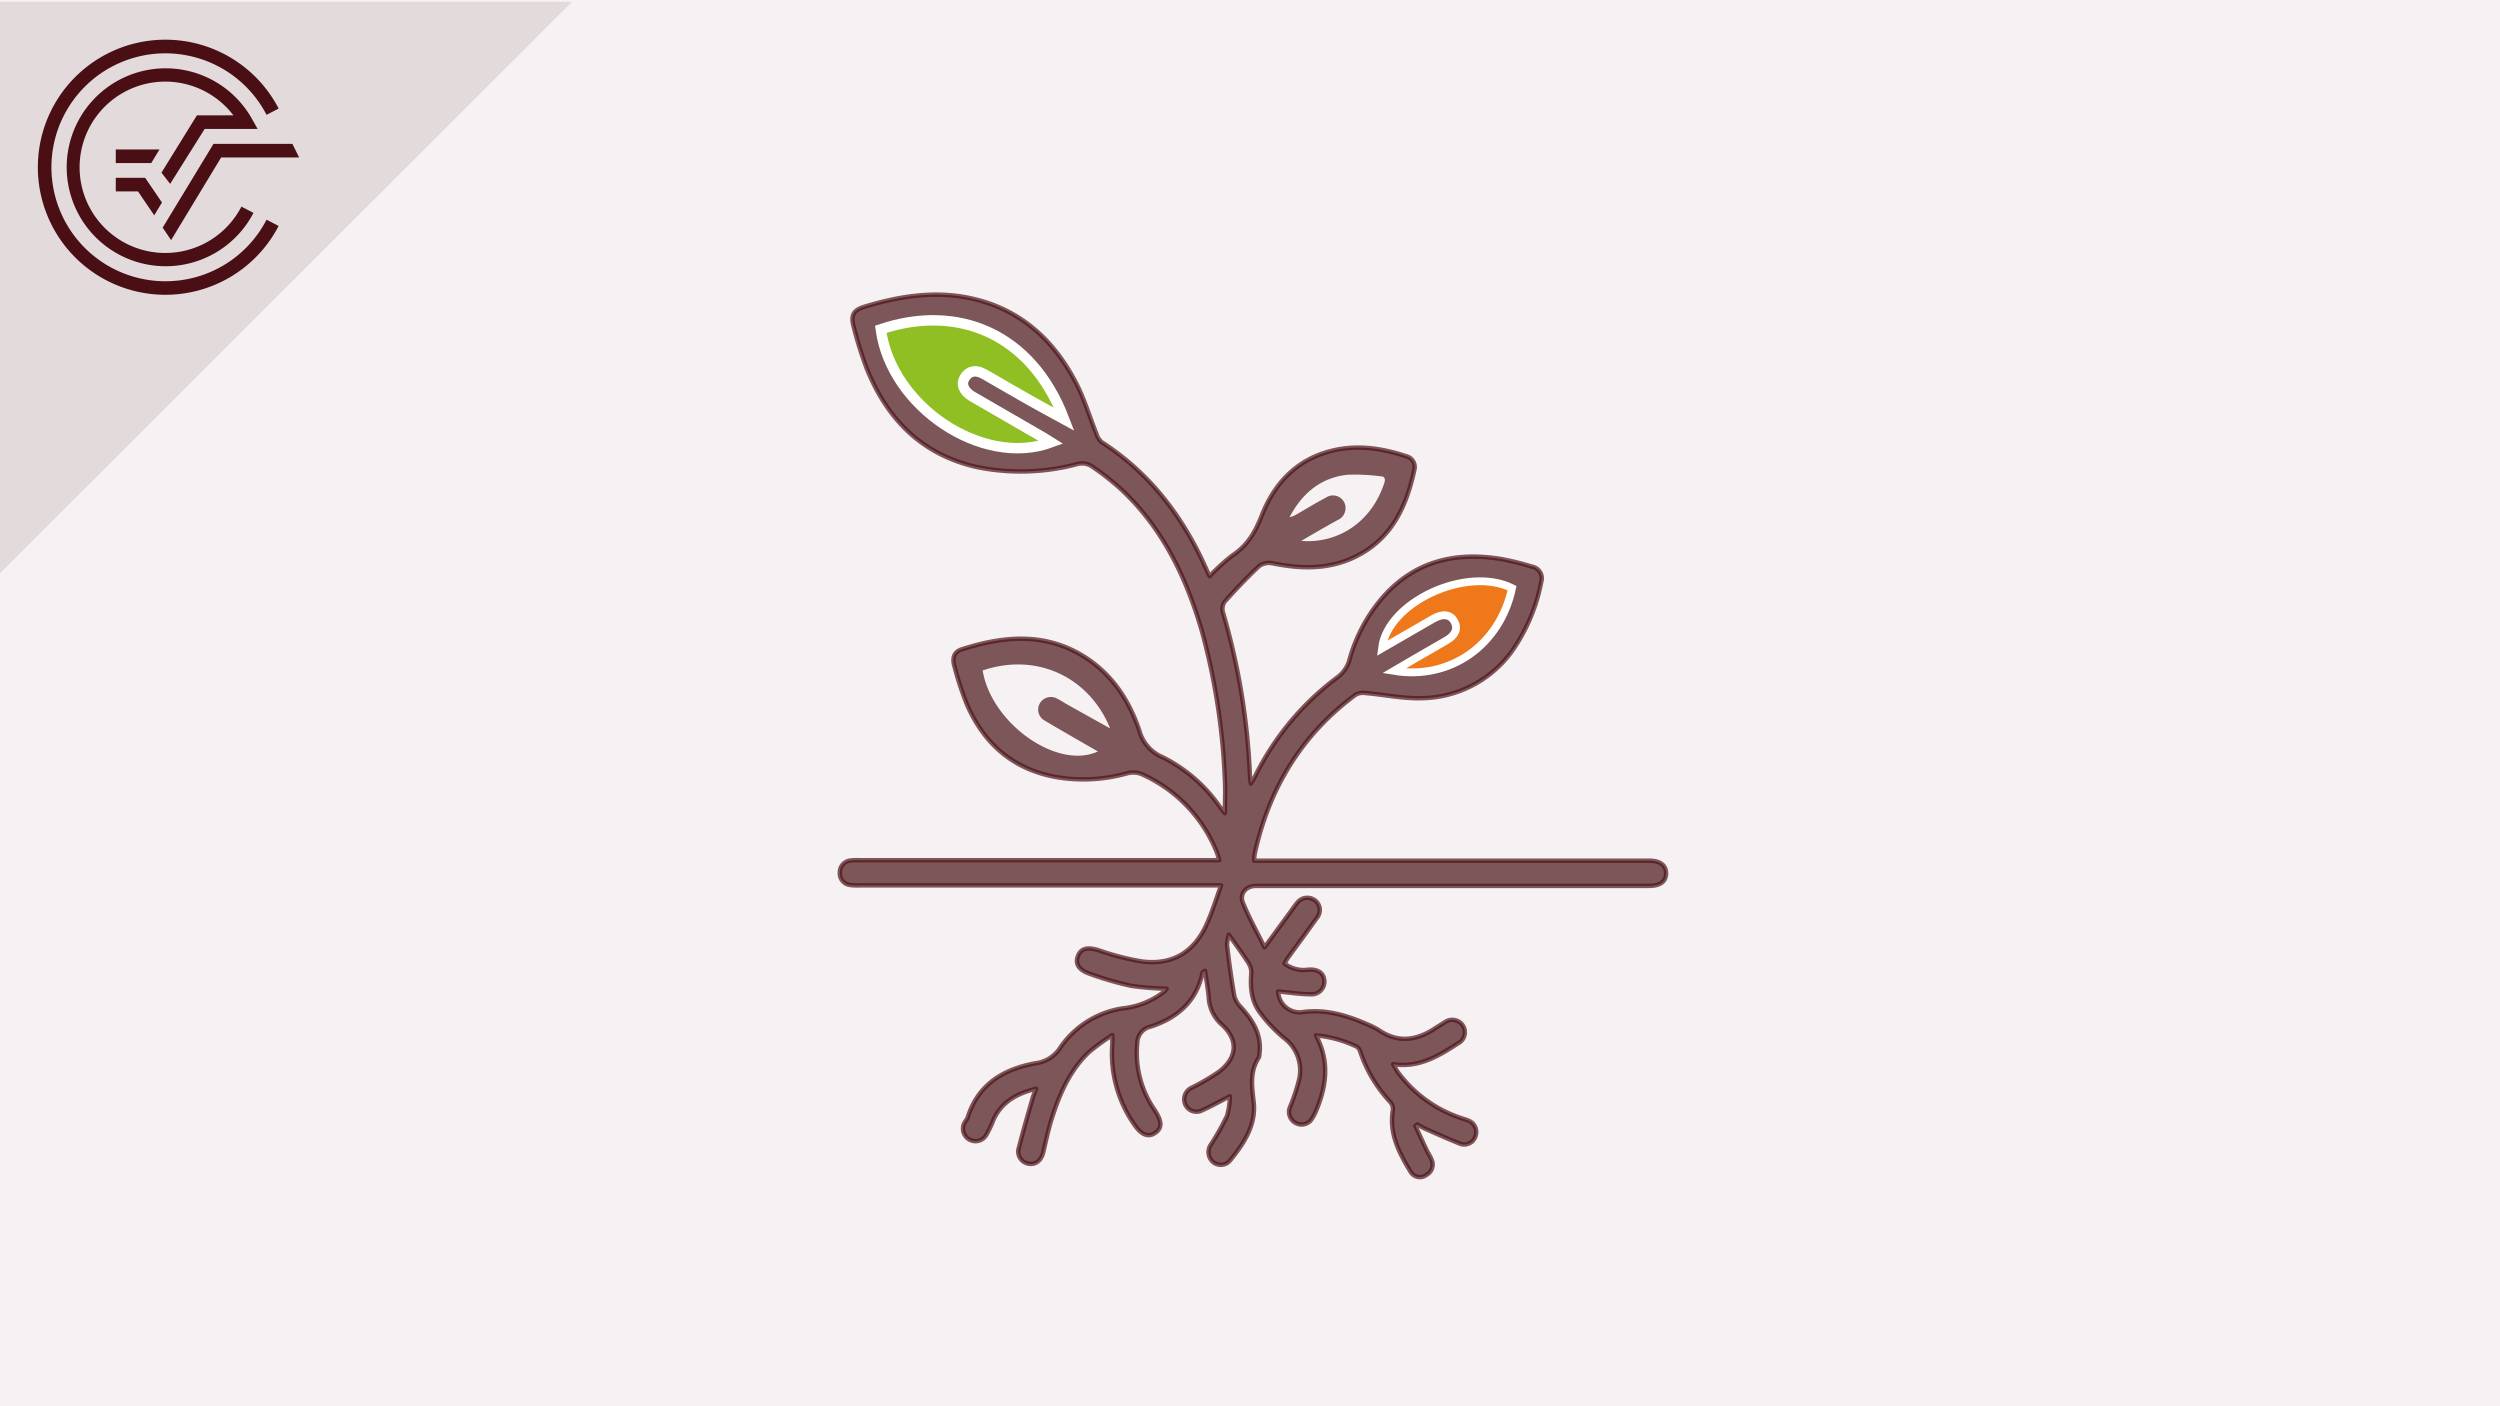
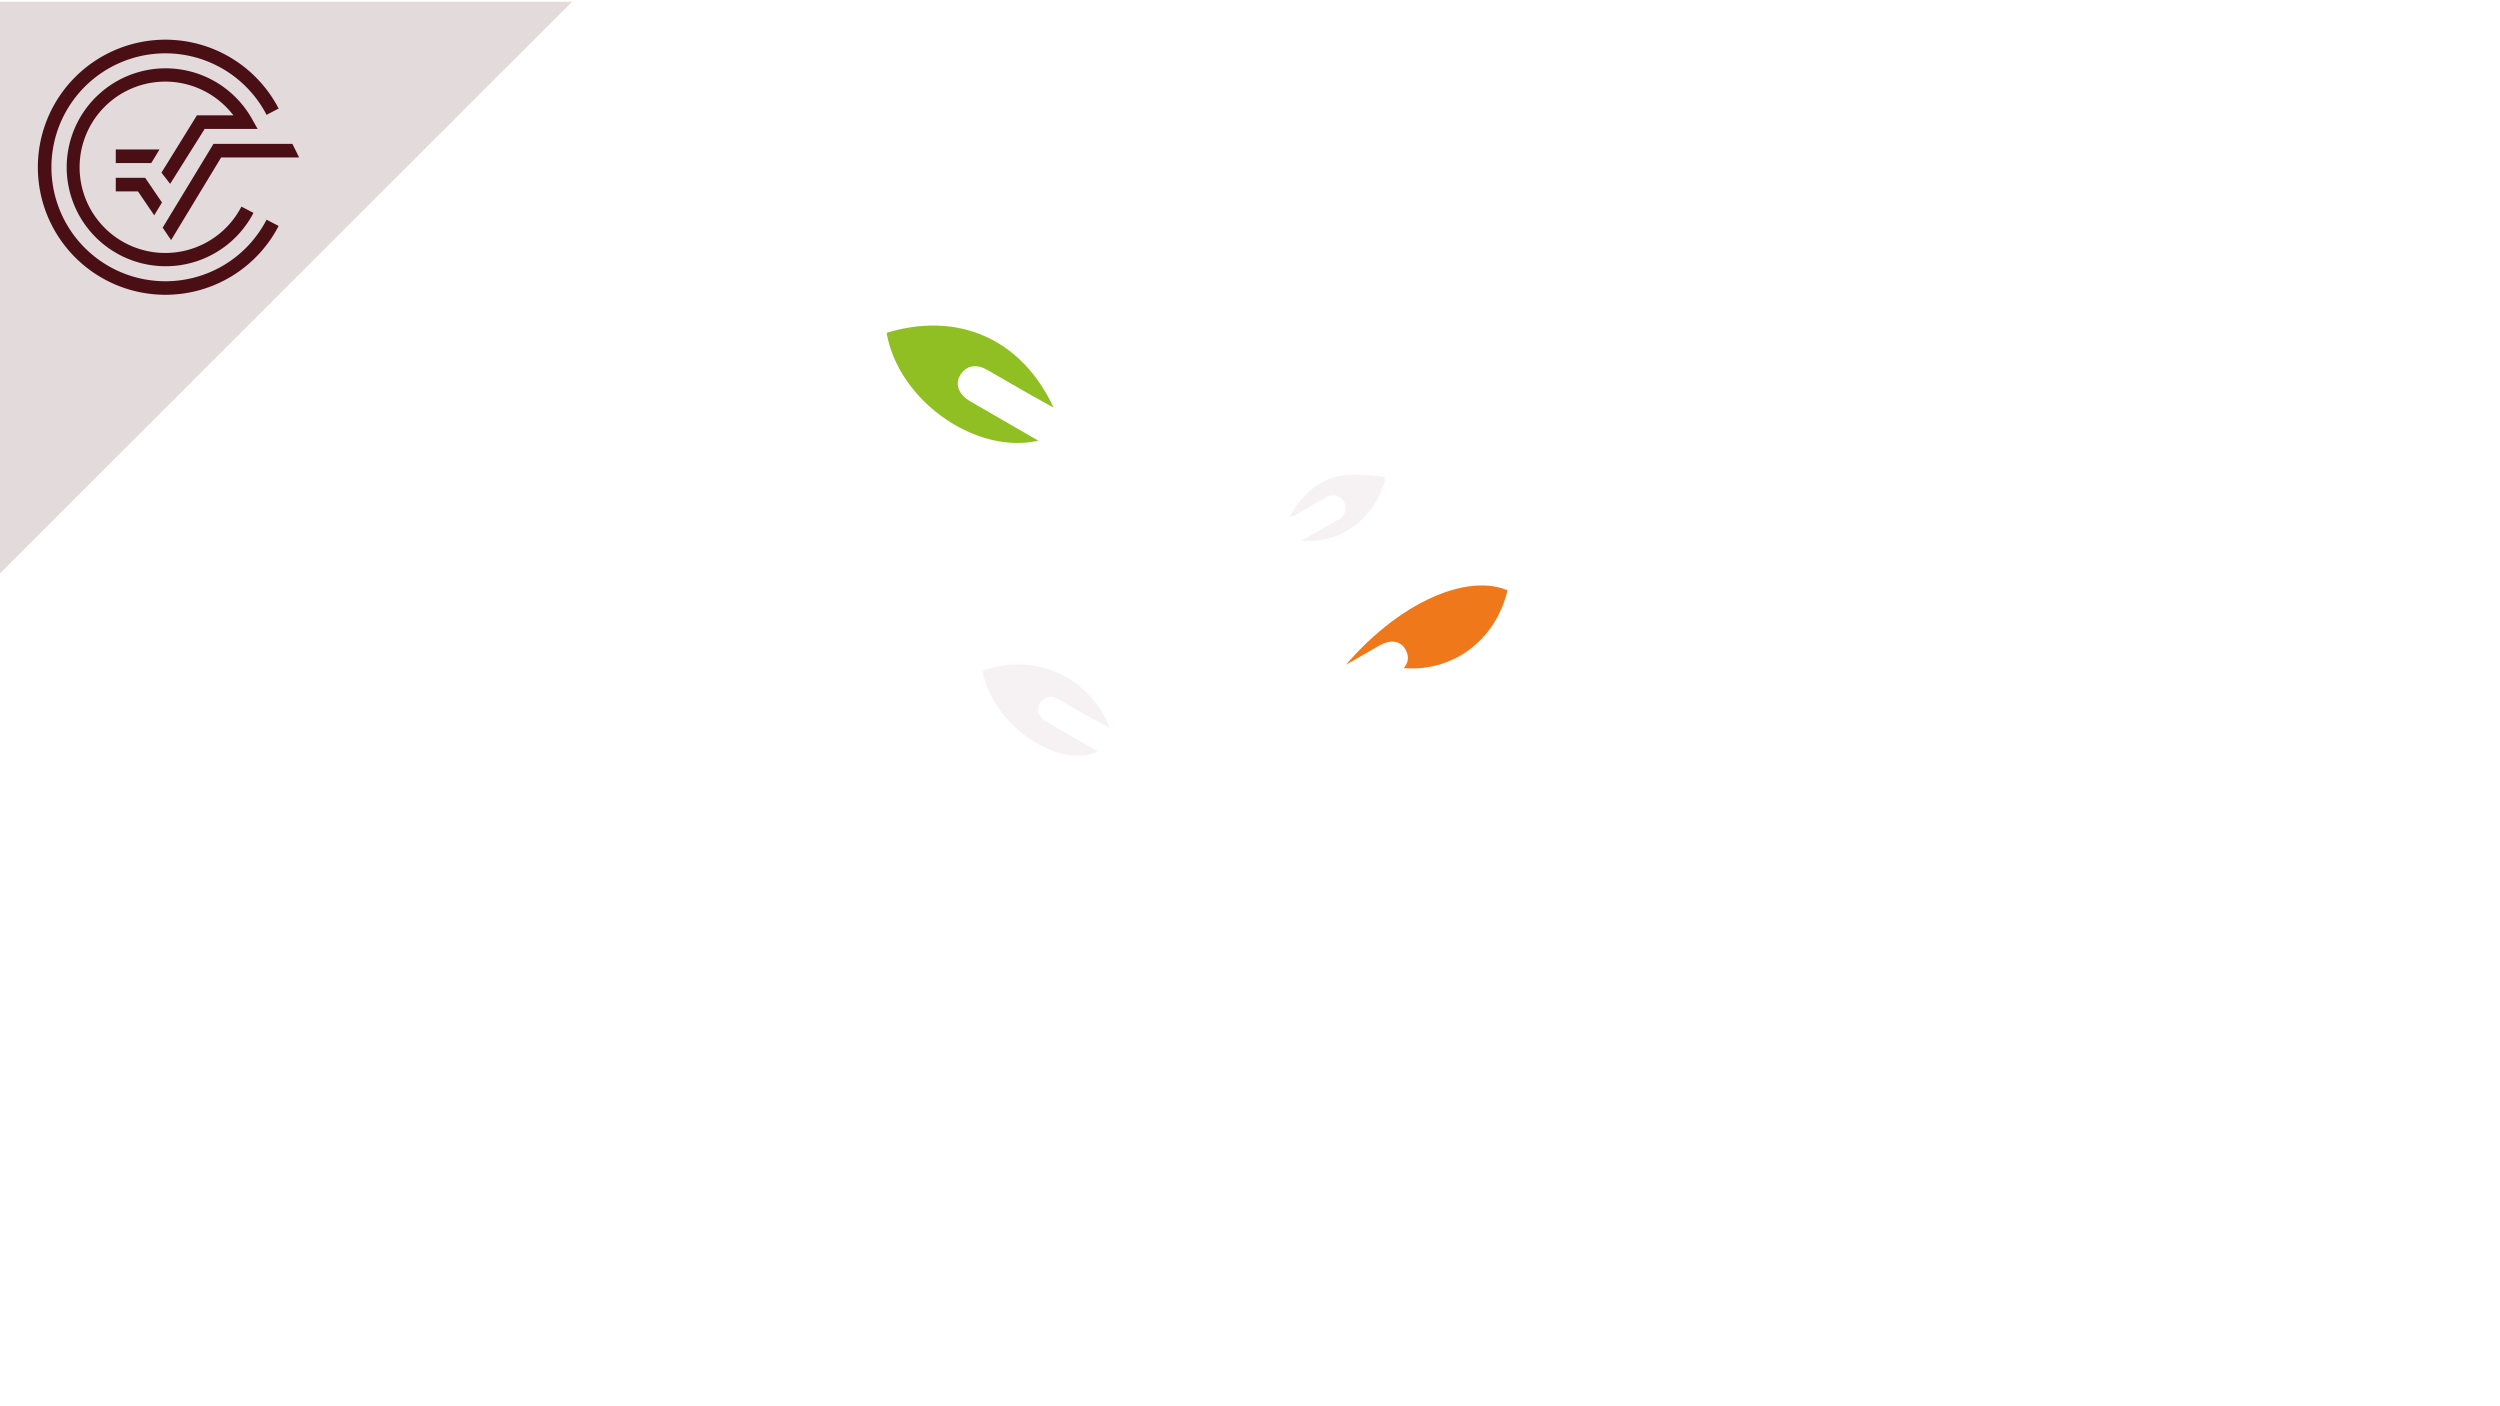
<svg xmlns="http://www.w3.org/2000/svg" viewBox="0 0 480 270">
  <defs>
    <style>.cls-1{fill:#f6f2f3;}.cls-2{fill:#e3dadb;}.cls-3{fill:#4a0f15;}.cls-4{fill:#481117;stroke:#491016;stroke-linecap:round;stroke-linejoin:round;stroke-width:0.85px;opacity:0.69;}.cls-5{fill:#8fbf22;stroke-width:2px;}.cls-5,.cls-6{stroke:#fff;stroke-miterlimit:10;}.cls-6{fill:#ef791a;stroke-width:1.5px;}</style>
  </defs>
  <title>Element 9Crashkurs Wurzeln</title>
  <g id="Ebene_2" data-name="Ebene 2">
    <g id="Ebene_1-2" data-name="Ebene 1">
-       <rect class="cls-1" width="480" height="270" />
      <polygon class="cls-2" points="109.77 0.36 0 0.36 0 110.03 109.77 0.36" />
      <path class="cls-3" d="M31.75,54A21.88,21.88,0,1,1,51.18,22.05l2.32-1.21a24.49,24.49,0,1,0,0,22.54l-2.32-1.2A21.83,21.83,0,0,1,31.75,54" />
-       <polygon class="cls-3" points="31.23 43.71 32.85 46.1 42.46 30.23 57.43 30.23 56.14 27.62 40.99 27.62 31.23 43.71" />
-       <polygon class="cls-3" points="22.23 36.75 26.49 36.75 29.61 41.34 31.1 38.88 27.87 34.14 22.23 34.14 22.23 36.75" />
      <path class="cls-3" d="M39.3,24.75H49.46l-1.09-1.94a19,19,0,1,0,.3,18.06l-2.32-1.2a16.45,16.45,0,1,1-1.54-17.53h-7L31,33.15l1.67,2.15Z" />
      <polygon class="cls-3" points="30.62 28.7 22.23 28.7 22.23 31.31 29.04 31.31 30.62 28.7" />
      <polygon class="cls-2" points="109.77 0.36 0 0.36 0 110.03 109.77 0.36" />
      <path class="cls-3" d="M31.75,54A21.88,21.88,0,1,1,51.18,22.05l2.32-1.21a24.49,24.49,0,1,0,0,22.54l-2.32-1.2A21.83,21.83,0,0,1,31.75,54" />
      <polygon class="cls-3" points="31.23 43.71 32.85 46.1 42.46 30.23 57.43 30.23 56.14 27.62 40.99 27.62 31.23 43.71" />
      <polygon class="cls-3" points="22.23 36.75 26.49 36.75 29.61 41.34 31.1 38.88 27.87 34.14 22.23 34.14 22.23 36.75" />
      <path class="cls-3" d="M39.3,24.75H49.46l-1.09-1.94a19,19,0,1,0,.3,18.06l-2.32-1.2a16.45,16.45,0,1,1-1.54-17.53h-7L31,33.15l1.67,2.15Z" />
      <polygon class="cls-3" points="30.62 28.7 22.23 28.7 22.23 31.31 29.04 31.31 30.62 28.7" />
-       <path class="cls-4" d="M252.67,198.8a22.8,22.8,0,0,1,7.84,2.17,1.75,1.75,0,0,1,.67,1,26.38,26.38,0,0,0,5.75,9.62,2,2,0,0,1,.51,1.49c-.78,4.53,1.18,8.28,3.4,11.92a2.07,2.07,0,0,0,3.05.57,2.25,2.25,0,0,0,.94-3c-.28-.67-.71-1.28-1-1.94-.71-1.47-1.39-3-2.08-4.45l.37-.29c.48.27.94.57,1.44.79,2.24,1,4.46,2,6.75,2.91a2.28,2.28,0,0,0,3-1.47,2.35,2.35,0,0,0-1.48-3c-.38-.17-.79-.27-1.18-.41a24.85,24.85,0,0,1-12.17-8.73c-.32-.44-.58-.93-1-1.65,5,.75,8.77-1.62,12.46-4a2.38,2.38,0,0,0,.88-3.5,2.44,2.44,0,0,0-3.47-.52c-.67.4-1.33.82-2,1.25-3.46,2.24-7,2.68-10.55.26a14.69,14.69,0,0,0-2.09-1.07c-4.11-1.82-8.33-3.1-12.91-2.39a4.14,4.14,0,0,1-4.39-4c2.06.2,4.11.52,6.16.54a2.45,2.45,0,0,0,2.71-2.59c-.11-1.51-1.31-2.31-3.2-2.12a6,6,0,0,1-4.46-1.2c.23-.37.39-.68.59-1,1.88-2.58,3.78-5.14,5.62-7.74a2.33,2.33,0,0,0-.46-3.46,2.45,2.45,0,0,0-3.35.6c-.5.6-.93,1.26-1.4,1.89l-4.83,6.6c-1.53-3.1-3-5.73-4.13-8.51-.74-1.8.58-3.28,2.55-3.28h75.46c2.09,0,3.2-.84,3.22-2.38s-1.11-2.44-3.15-2.46H240.81a10.26,10.26,0,0,1,.06-1.14c2.72-12.6,8.95-23,19.39-30.71a2.9,2.9,0,0,1,1.84-.34c3.58.31,7.17,1.08,10.73,1a21.77,21.77,0,0,0,17.92-9.69,34.31,34.31,0,0,0,5.18-12.69,2.27,2.27,0,0,0-1.77-2.88,52.31,52.31,0,0,0-5.77-1.44c-9-1.53-16.95.38-23.11,7.57a30.75,30.75,0,0,0-6.17,11.7,6.23,6.23,0,0,1-2.4,3.47A52.75,52.75,0,0,0,241,149c-.19.38-.43.73-.84,1.45-.09-.77-.15-1.12-.17-1.46a130.23,130.23,0,0,0-5.2-31.48,2.45,2.45,0,0,1,.35-2c2.13-2.35,4.31-4.67,6.62-6.83a3.29,3.29,0,0,1,2.53-.53c5.35,1.09,10.63,1.25,15.67-1.13,7.13-3.35,10.08-9.66,11.62-16.89A2.13,2.13,0,0,0,270,87.6c-4.74-1.58-9.58-2.28-14.5-1-6.61,1.7-10.83,6.25-13.23,12.35-1.24,3.16-2.73,5.78-5.62,7.67a38.57,38.57,0,0,0-4.39,4c-.09-.17-.27-.48-.41-.8C227.38,99.55,221,91,211.49,84.87a3.63,3.63,0,0,1-1-1.64c-1.3-3.24-2.3-6.64-3.9-9.72-4.29-8.27-10.7-14.12-20-16.2-7-1.56-13.82-.47-20.56,1.56-2.13.65-2.73,1.61-2.15,3.76a73.16,73.16,0,0,0,2.51,8.07c3.89,9.7,10.5,16.52,21,18.94A42.07,42.07,0,0,0,207,89.06a3.54,3.54,0,0,1,2.57.43,49.84,49.84,0,0,1,5.9,4.65c7.87,7.45,12.34,16.87,15.31,27.1a127,127,0,0,1,4.4,28.61c.11,2,0,4,0,6.28-.47-.61-.82-1-1.15-1.48a29.14,29.14,0,0,0-10.86-9.29,7.71,7.71,0,0,1-4.41-5.07c-2-5.94-5.36-11-10.82-14.35-7.51-4.58-15.39-3.81-23.31-1.26-1.4.45-1.86,1.58-1.39,3.22a61.47,61.47,0,0,0,2.44,7.43c3.36,7.66,9.06,12.54,17.45,13.93a31,31,0,0,0,13.21-.76,4.45,4.45,0,0,1,3.29.33,27.62,27.62,0,0,1,14,14.83c.17.41.26.86.45,1.5h-69a9.84,9.84,0,0,0-1.72.05,2.27,2.27,0,0,0-2.11,2.34,2.23,2.23,0,0,0,2,2.38,10.68,10.68,0,0,0,1.88.07h69.31c-1,2.82-1.8,5.42-2.94,7.84-2.45,5.13-6.58,7.48-12.22,6.76a48.43,48.43,0,0,1-8.3-2.14c-2.12-.66-3.4-.44-4,1.06s.09,2.7,2.23,3.44a61.72,61.72,0,0,0,7.95,2.32,56,56,0,0,0,6.84.55,4.41,4.41,0,0,1-.48.56,15.54,15.54,0,0,1-7.74,3.19,17.65,17.65,0,0,0-12.27,7.66,6.52,6.52,0,0,1-4.6,2.89c-6.17,1.1-11.11,4-13.11,10.42a3.53,3.53,0,0,1-.39.67,2.4,2.4,0,1,0,4,2.62,19.35,19.35,0,0,0,1.27-2.68c1.53-3.52,4.43-5.17,8.26-6.13-.31.83-.55,1.35-.7,1.89-.88,3.11-1.81,6.21-2.59,9.35a2.37,2.37,0,0,0,1.75,3.15c1.46.29,2.55-.6,2.94-2.31.5-2.13.95-4.29,1.61-6.37,1.5-4.72,3.46-9.24,7.13-12.73a41.37,41.37,0,0,1,4.49-3.27c0,.95,0,1.31,0,1.66a23.81,23.81,0,0,0,4.08,15.32c1.41,2.15,2.77,2.74,4.14,1.8s1.33-2.21-.07-4.36a19.28,19.28,0,0,1-3.36-12.92,3.24,3.24,0,0,1,2.59-3.13c5.07-1.67,8.77-4.8,9.92-10.31,0-.11.21-.18.49-.41.26,1.78.55,3.4.71,5a7.47,7.47,0,0,0,2.48,5.3c3.33,3,3,6.41-.54,9.11a45.19,45.19,0,0,1-5.11,3,2.45,2.45,0,0,0-1.39,3.11,2.36,2.36,0,0,0,3.38,1.24c1.65-.74,3.22-1.63,5.26-2.67a15.26,15.26,0,0,1-.56,3.77,49.91,49.91,0,0,1-3.05,5.43,2.55,2.55,0,0,0,.33,3.4,2.31,2.31,0,0,0,3.36-.34c2.67-3.26,5-6.88,4.47-11.21-.34-3-.76-5.81,1-8.49a1.71,1.71,0,0,0,.11-.62c.52-3.8-1.32-6.61-3.74-9.24a4.41,4.41,0,0,1-1.11-2.11c-.54-3.2-1-6.41-1.37-9.62a8.68,8.68,0,0,1,.34-2c1.45,2.06,2.68,3.73,3.79,5.47a3.42,3.42,0,0,1,.53,1.95c-.23,2.63,0,5.22,1.53,7.37a28.38,28.38,0,0,0,4.68,5,7.77,7.77,0,0,1,3,7.9,38.55,38.55,0,0,1-1.74,5.33,2.41,2.41,0,0,0,1,3.12,2.34,2.34,0,0,0,3.25-.92,9.15,9.15,0,0,0,.72-1.39C254.67,208.58,255.36,203.8,252.67,198.8Z" />
      <path class="cls-5" d="M169.11,63.22c14.63-4.9,28.88.65,35.21,17.27-2.32-1.27-4.44-2.39-6.53-3.58-2.91-1.64-5.79-3.34-8.69-5-1.7-1-3-.75-3.83.54s-.28,2.7,1.47,3.71q6.76,3.93,13.56,7.84c.48.28.94.59,1.5.94C188.62,89.8,171.08,78.06,169.11,63.22Z" />
-       <path class="cls-6" d="M290.31,112.92c-2.34,11-11.92,17.67-22.66,15.89l4.17-2.44,5.83-3.37c1.79-1,2.33-2.32,1.59-3.68s-2.21-1.59-4.08-.51l-9.82,5.67C266.38,115.58,281.64,108.59,290.31,112.92Z" />
+       <path class="cls-6" d="M290.31,112.92c-2.34,11-11.92,17.67-22.66,15.89c1.79-1,2.33-2.32,1.59-3.68s-2.21-1.59-4.08-.51l-9.82,5.67C266.38,115.58,281.64,108.59,290.31,112.92Z" />
      <path class="cls-1" d="M213.14,139.85l-8-4.46c-.73-.41-1.43-.88-2.17-1.25a2.44,2.44,0,0,0-3.29.85,2.41,2.41,0,0,0,.93,3.38c3.18,1.9,6.4,3.72,9.61,5.58l.56.34c-7.78,3.58-20.45-5.39-22.11-15.56C199.13,125.18,209.19,130.08,213.14,139.85Z" />
      <path class="cls-1" d="M249.83,103.85c2.59-1.5,4.78-2.78,7-4a2.5,2.5,0,0,0,1.49-2.67,2.41,2.41,0,0,0-3.74-1.64c-1.92,1-3.8,2.17-5.7,3.26a3.87,3.87,0,0,1-1.28.49c2.36-4.49,5.88-7.52,11-8.13a37,37,0,0,1,6.37.28c.8,0,1.1.41.83,1.24C263.3,100.45,256.67,104.42,249.83,103.85Z" />
    </g>
  </g>
</svg>